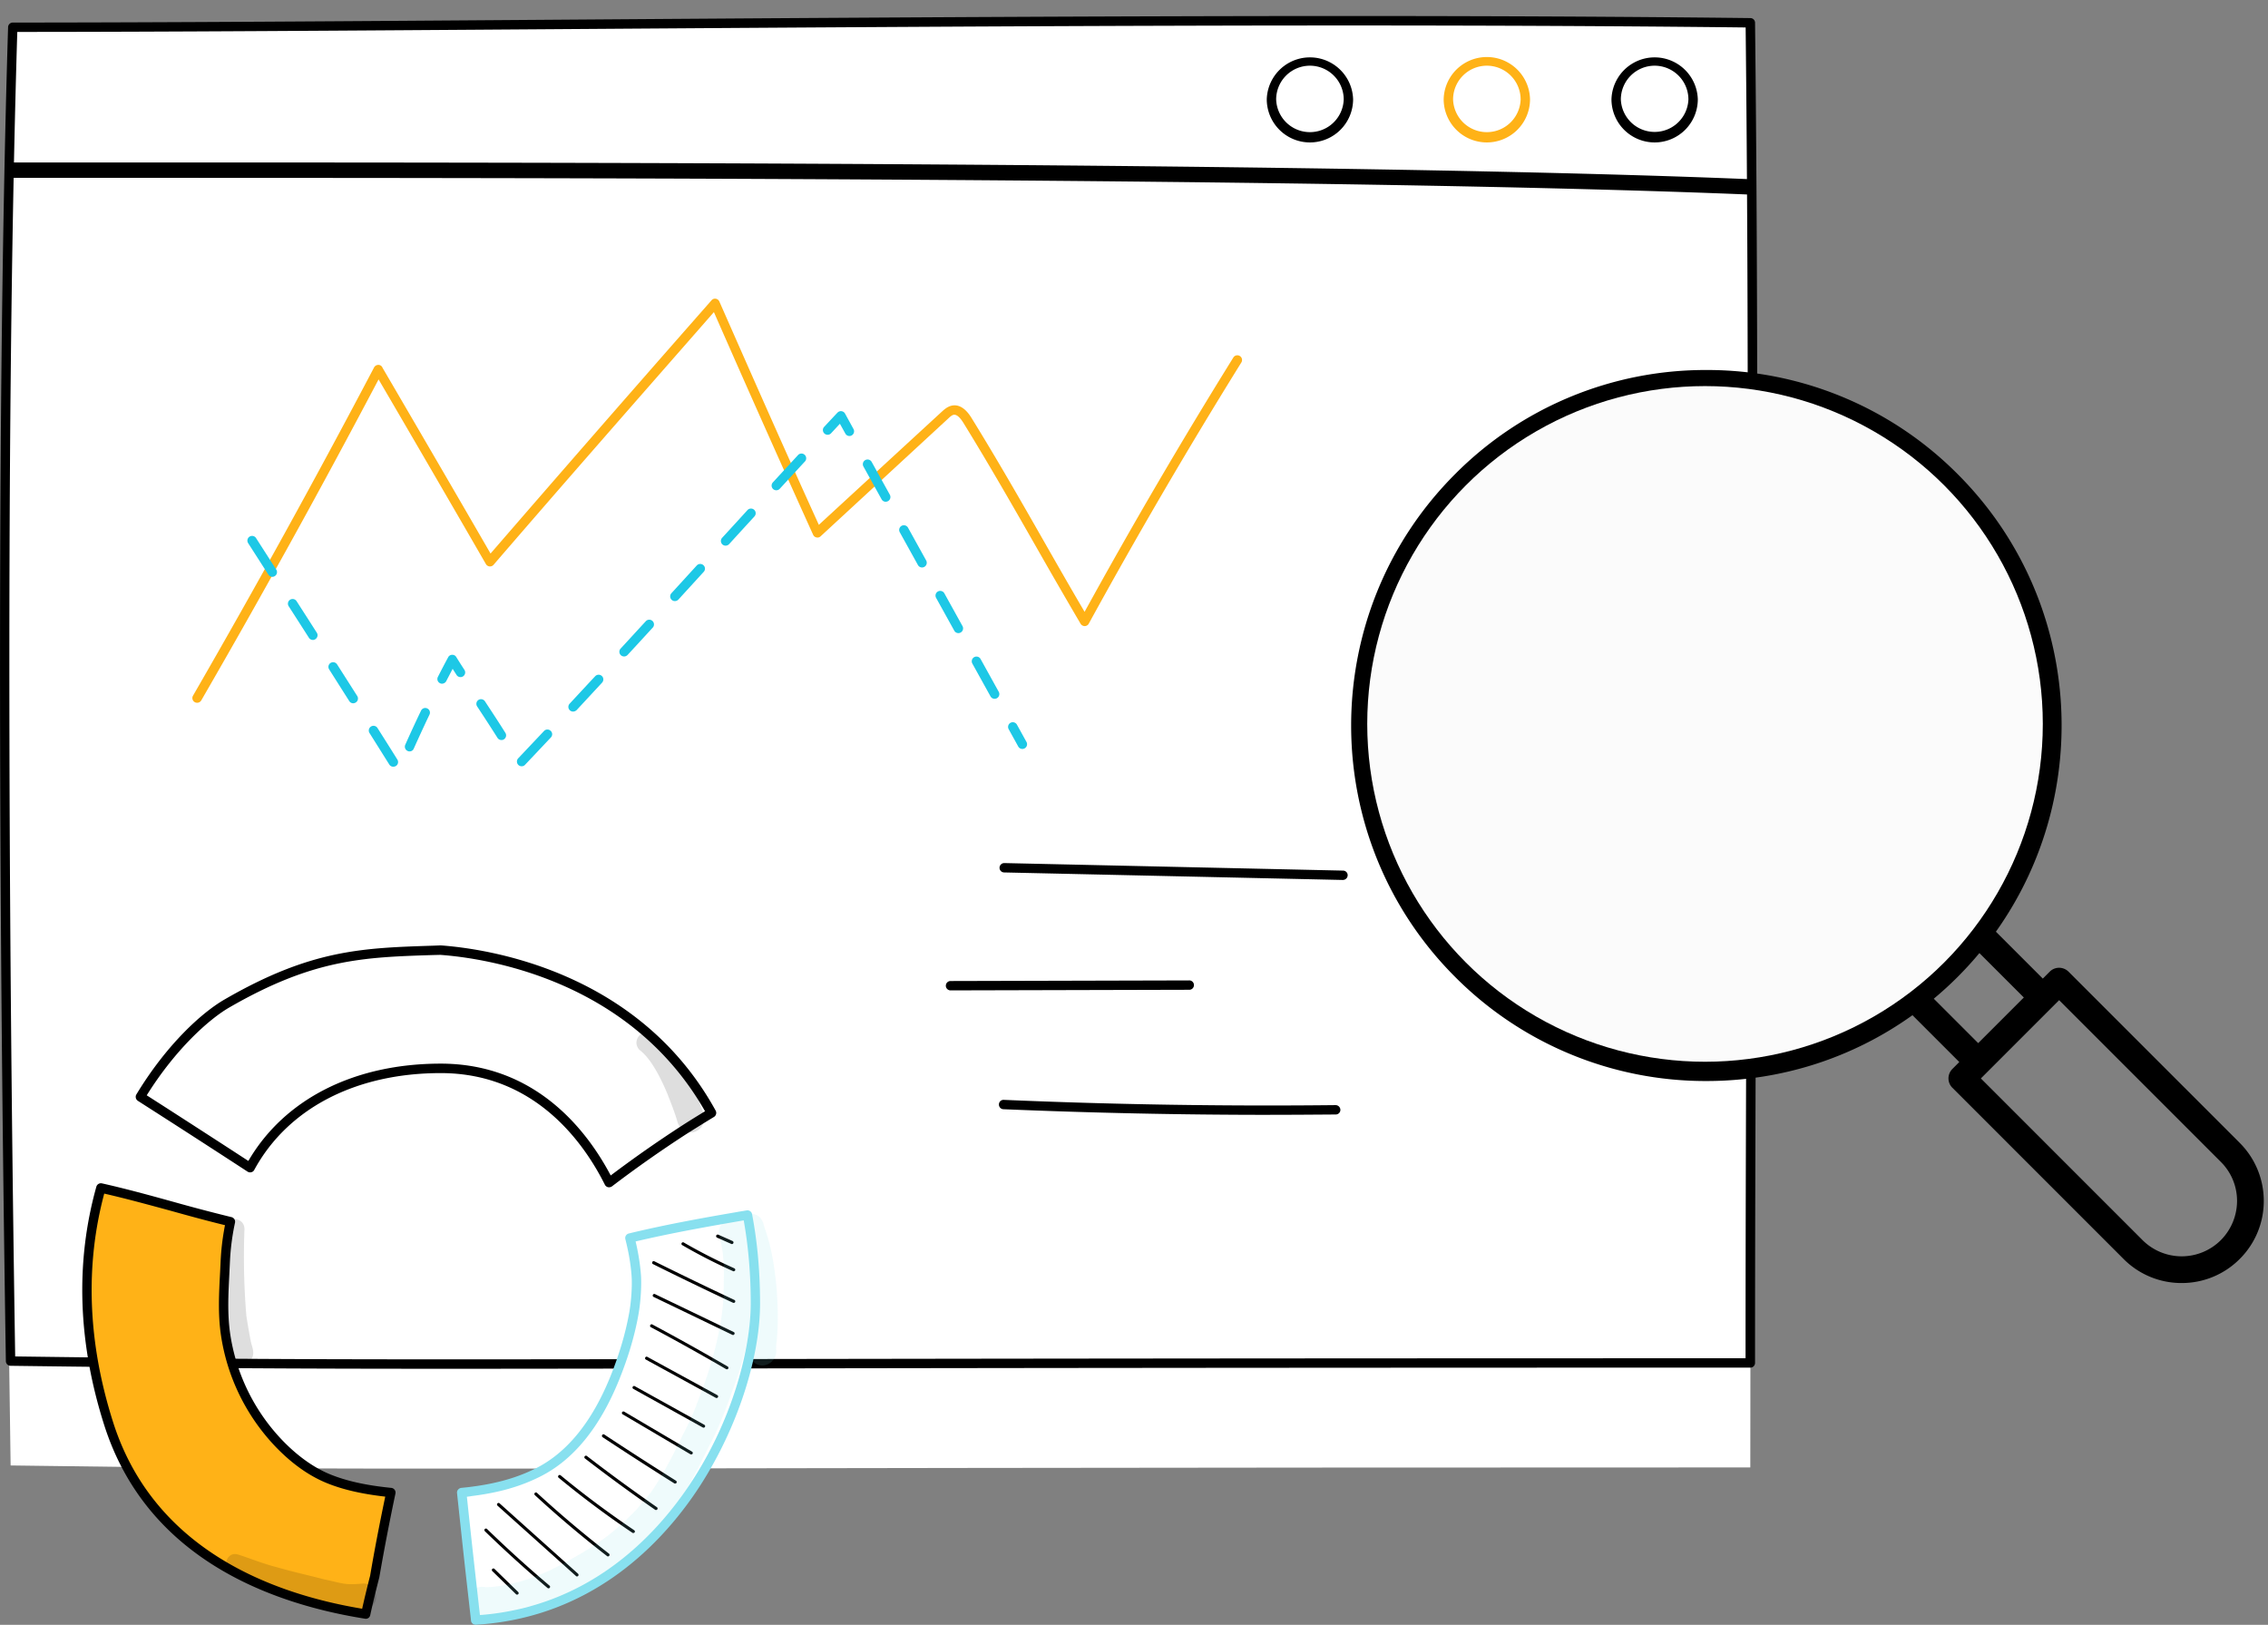
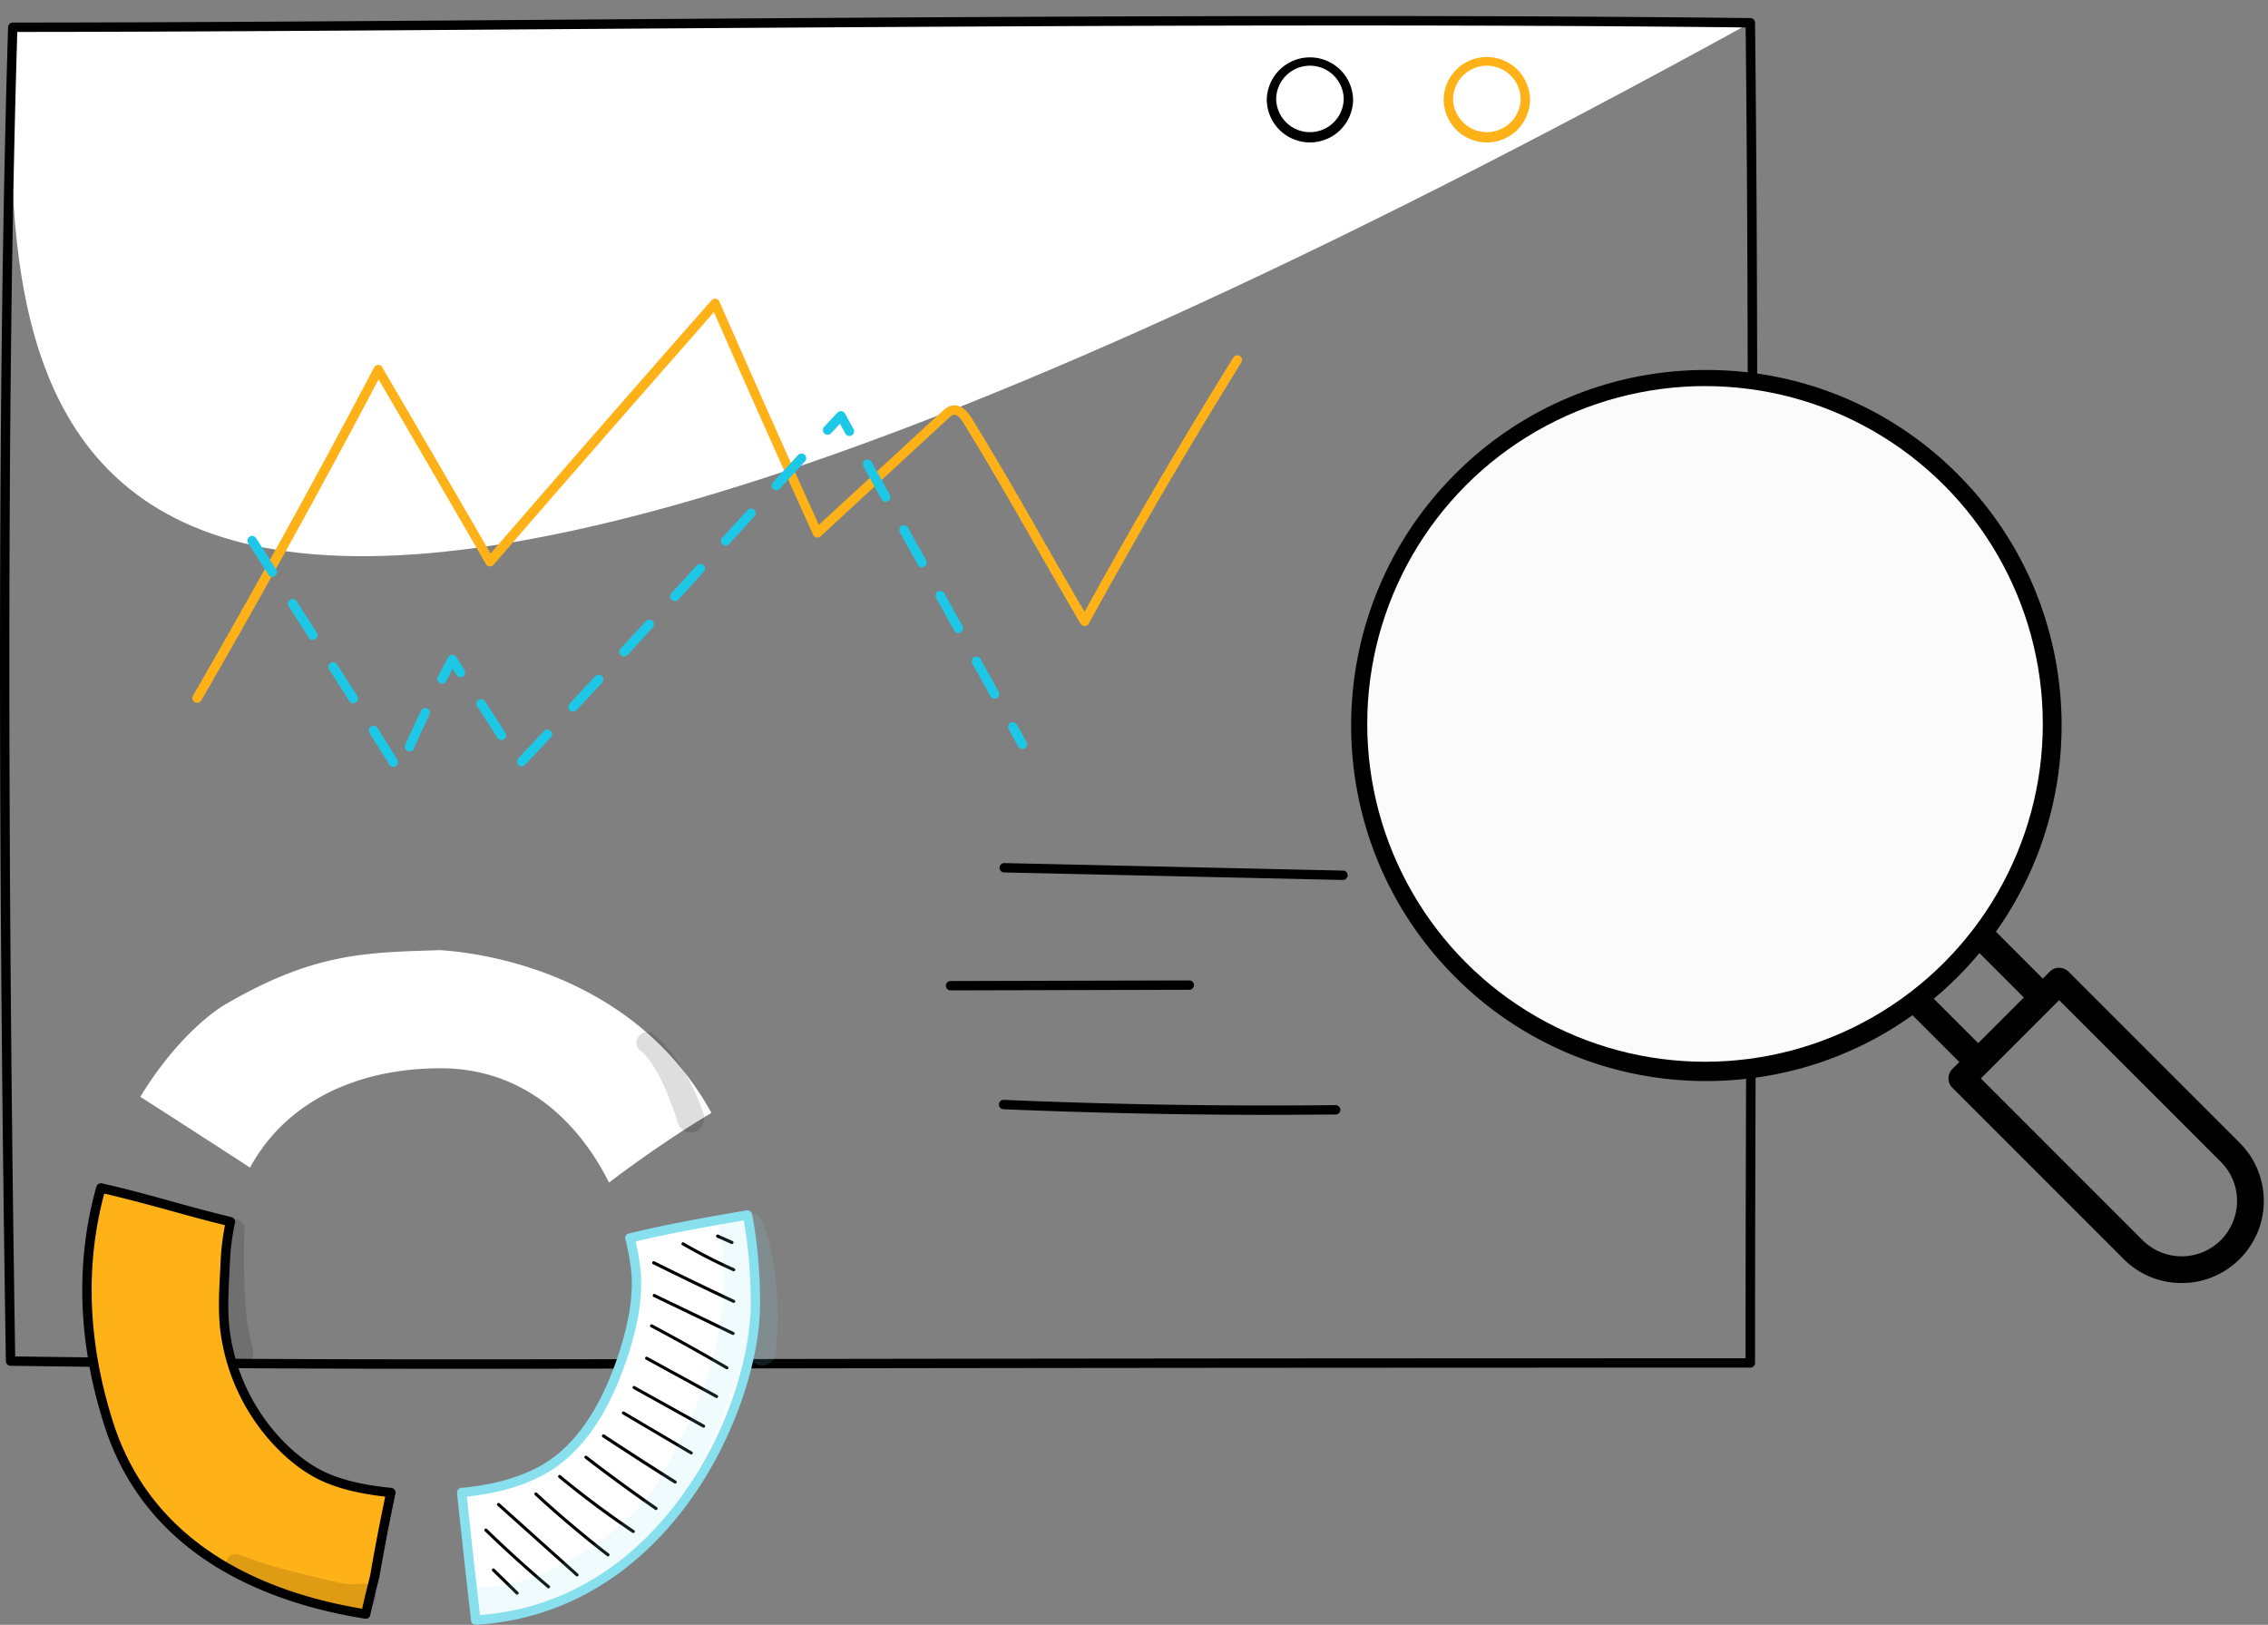
<svg xmlns="http://www.w3.org/2000/svg" width="141" height="101" fill="none">
  <rect width="100%" height="100%" fill="#808080" stroke="none" />
-   <path d="M108.815 1.428c.311 29.586 0 59.612 0 89.79-82.322 0-83.49.234-108.155-.123C.218 61.105.07 26.886.791 1.727c25.91 0 73.805-.727 108.024-.299z" fill="#fff" />
+   <path d="M108.815 1.428C.218 61.105.07 26.886.791 1.727c25.91 0 73.805-.727 108.024-.299z" fill="#fff" />
  <path d="M27.966 85.085c-10.355 0-16.634-.043-27.311-.185a.294.294 0 01-.29-.288C.06 65.23-.332 28.682.503 1.685a.294.294 0 01.295-.283c9.012 0 20.917-.082 33.52-.174 24.463-.174 52.19-.365 74.503-.104a.29.29 0 01.289.289c.208 18.277.137 37.093.071 55.294-.032 9.17-.071 18.658-.071 28.014a.293.293 0 01-.294.293c-30.34 0-49.326.028-63.189.05-7.294.01-12.908.021-17.66.021zM.944 84.318c15.363.207 21.654.196 44.677.163 13.82-.021 32.729-.049 62.899-.049 0-9.263.038-18.647.071-27.725.065-18.104.136-36.816-.065-55-22.26-.256-49.855-.06-74.21.108-12.471.087-24.261.169-33.241.169C.256 28.812.638 64.937.944 84.318z" fill="#000" />
-   <path d="M108.897 12.1h-.006c-25.396-1.053-75.016-1.044-104.657-1.044H.654c-.163 0-.294-.213-.294-.478s.131-.477.295-.477h3.573c29.647-.01 79.272-.01 104.674 1.043.164.009.289.221.284.486 0 .266-.131.47-.289.47zm-6.029-3.246a2.685 2.685 0 01-2.684-2.676 2.685 2.685 0 015.368 0 2.685 2.685 0 01-2.684 2.676zm0-4.77a2.102 2.102 0 00-2.101 2.094 2.102 2.102 0 004.201 0 2.102 2.102 0 00-2.1-2.094z" fill="#000" />
  <path d="M92.437 8.854a2.685 2.685 0 01-2.685-2.676 2.685 2.685 0 015.369 0 2.685 2.685 0 01-2.684 2.676zm0-4.77a2.1 2.1 0 00-2.1 2.094 2.101 2.101 0 004.2 0 2.102 2.102 0 00-2.1-2.094z" fill="#FFB217" />
  <path d="M81.438 8.854a2.685 2.685 0 01-2.684-2.676 2.685 2.685 0 015.368 0 2.685 2.685 0 01-2.684 2.676zm0-4.77a2.1 2.1 0 00-2.1 2.094 2.101 2.101 0 004.2 0 2.102 2.102 0 00-2.1-2.094z" fill="#000" />
  <path d="M12.253 43.684a.292.292 0 01-.256-.435 595.8 595.8 0 0011.26-20.41.304.304 0 01.252-.157.27.27 0 01.256.146l.038.071c2.177 3.726 4.425 7.583 6.694 11.51a2488.98 2488.98 0 0112.62-14.47l1.118-1.272a.284.284 0 01.262-.098.3.3 0 01.223.169c1.97 4.471 4.005 9.09 6.187 13.887l7.644-7.033c.158-.142.37-.337.665-.386.644-.098 1.059.576 1.195.794 1.599 2.589 3.11 5.227 4.567 7.784.845 1.48 1.647 2.883 2.45 4.248a344.461 344.461 0 019.258-15.824.293.293 0 01.496.31 344.98 344.98 0 00-9.493 16.248.288.288 0 01-.25.153.303.303 0 01-.257-.142 384.95 384.95 0 01-2.717-4.7c-1.457-2.55-2.963-5.183-4.556-7.767-.229-.376-.436-.55-.61-.528-.11.016-.23.12-.355.24l-7.928 7.316a.28.28 0 01-.256.07.289.289 0 01-.207-.163 1291.08 1291.08 0 01-6.17-13.844l-.814.93c-4.452 5.081-8.658 9.873-12.886 14.78a.293.293 0 01-.475-.049 2484.35 2484.35 0 00-6.672-11.478A585.282 585.282 0 0112.51 43.542a.293.293 0 01-.257.142z" fill="#FFB217" />
  <path d="M24.447 47.66a.288.288 0 01-.245-.136l-1.239-1.974a.293.293 0 01.496-.31c.415.652.83 1.31 1.244 1.974a.291.291 0 01-.092.403.336.336 0 01-.164.043zm7.982-.027a.3.3 0 01-.202-.081.297.297 0 01-.011-.414l1.604-1.697a.289.289 0 01.415-.01c.12.108.125.293.01.413l-1.603 1.697a.282.282 0 01-.213.092zm-6.967-.925a.242.242 0 01-.12-.027.293.293 0 01-.147-.386c.316-.707.643-1.42.982-2.121a.288.288 0 01.387-.136c.147.07.207.244.136.386-.333.696-.66 1.409-.976 2.11a.278.278 0 01-.262.175zm38.097-.152a.292.292 0 01-.256-.152l-.595-1.077a.294.294 0 01.115-.397.296.296 0 01.398.114l.595 1.077a.294.294 0 01-.257.435zm-32.385-.555a.288.288 0 01-.246-.136c-.436-.69-.867-1.349-1.265-1.953a.293.293 0 01.081-.402.295.295 0 01.404.082c.399.609.835 1.267 1.271 1.963a.291.291 0 01-.092.403.25.25 0 01-.153.043zm4.452-1.768a.292.292 0 01-.213-.49c.53-.57 1.058-1.141 1.588-1.707a.294.294 0 01.414-.017c.12.11.126.294.017.414l-1.588 1.713a.336.336 0 01-.218.087zm-13.667-.516a.288.288 0 01-.245-.136c-.42-.659-.835-1.317-1.25-1.97a.29.29 0 01.088-.402.297.297 0 01.403.087l1.255 1.97a.291.291 0 01-.093.402.313.313 0 01-.158.049zm39.876-.278a.292.292 0 01-.256-.152l-1.13-2.04a.294.294 0 01.115-.397.294.294 0 01.398.114l1.13 2.04a.294.294 0 01-.257.435zM27.48 42.5a.275.275 0 01-.13-.033.289.289 0 01-.126-.392c.207-.408.42-.816.638-1.219a.28.28 0 01.246-.152.276.276 0 01.256.136c.17.272.338.539.513.805a.292.292 0 01-.491.316c-.082-.13-.164-.256-.245-.386-.131.255-.268.51-.399.767a.306.306 0 01-.262.157zm11.316-1.693a.292.292 0 01-.213-.49c.529-.57 1.053-1.147 1.582-1.718a.294.294 0 01.431.397c-.524.571-1.053 1.148-1.582 1.719a.306.306 0 01-.218.093zM19.45 39.779a.288.288 0 01-.246-.136c-.42-.658-.84-1.31-1.26-1.963a.292.292 0 01.491-.316c.42.653.84 1.306 1.26 1.964a.29.29 0 01-.087.402.248.248 0 01-.158.05zm40.132-.424a.292.292 0 01-.256-.152l-1.13-2.04a.294.294 0 01.115-.397.296.296 0 01.398.114l1.13 2.04a.294.294 0 01-.257.435zm-17.627-1.99a.292.292 0 01-.213-.49l1.576-1.725a.294.294 0 01.415-.016.29.29 0 01.016.413l-1.576 1.725a.306.306 0 01-.218.092zm-25.026-1.508a.288.288 0 01-.245-.136l-1.26-1.963a.292.292 0 01.491-.316l1.26 1.964a.29.29 0 01-.088.402.285.285 0 01-.158.05zm40.394-.582a.292.292 0 01-.256-.152l-1.13-2.04a.294.294 0 01.115-.397.296.296 0 01.398.114l1.13 2.04a.294.294 0 01-.257.435zM45.108 33.92a.292.292 0 01-.213-.49c.53-.576 1.053-1.147 1.577-1.724a.294.294 0 01.414-.016c.12.108.126.293.017.413-.524.571-1.053 1.148-1.577 1.724a.316.316 0 01-.218.093zm9.957-2.73a.292.292 0 01-.257-.153l-1.13-2.04a.294.294 0 01.115-.397.294.294 0 01.399.114l1.129 2.04a.294.294 0 01-.256.435zm-6.804-.713a.292.292 0 01-.213-.49c.53-.577 1.059-1.148 1.583-1.719a.294.294 0 01.43.397c-.529.571-1.052 1.143-1.581 1.714a.29.29 0 01-.219.098zm4.55-3.373a.292.292 0 01-.256-.152l-.338-.61c-.191.202-.377.409-.568.61a.294.294 0 01-.43-.397c.283-.305.561-.604.845-.903a.293.293 0 01.47.054l.528.963a.294.294 0 01-.25.435z" fill="#1DC8E6" />
  <path d="M83.49 54.7h-.006l-21.06-.468a.288.288 0 01-.283-.3.294.294 0 01.295-.282h.005l21.06.468a.288.288 0 01.283.299.298.298 0 01-.295.282zm-24.393 6.864a.292.292 0 01-.295-.288c0-.163.131-.294.29-.294l14.817-.038a.292.292 0 11.005.582l-14.817.038zM78.83 69.3c-5.483 0-10.999-.12-16.449-.349a.289.289 0 01-.278-.304.285.285 0 01.305-.278c6.836.294 13.776.403 20.623.327h.005a.3.3 0 01.295.288.288.288 0 01-.29.294c-1.407.01-2.809.021-4.211.021z" fill="#000" />
  <path d="M42.522 70.24a68.736 68.736 0 011.707-1.06c-4.124-7.501-11.986-9.77-16.847-10.118-4.621.147-7.802.147-13.29 3.324-1.386.8-3.546 2.785-5.369 5.793.666.424 1.326.849 1.986 1.273 1.61 1.039 3.225 2.078 4.834 3.128 2.226-4.09 6.634-6.174 11.855-6.174 5.243 0 8.626 3.427 10.464 7.104a78.638 78.638 0 014.66-3.27z" fill="#fff" />
-   <path d="M37.868 73.803c-.022 0-.043 0-.065-.005a.295.295 0 01-.197-.152c-1.298-2.595-4.348-6.941-10.202-6.941-5.286 0-9.515 2.192-11.599 6.021a.273.273 0 01-.185.142.284.284 0 01-.23-.038 981.4 981.4 0 00-3.971-2.573l-.862-.555-1.986-1.273a.295.295 0 01-.093-.397c1.877-3.1 4.06-5.08 5.472-5.897 5.374-3.111 8.566-3.209 12.985-3.35l.442-.017h.033c2.793.202 12.275 1.529 17.082 10.27a.296.296 0 01-.104.392c-.627.38-1.184.729-1.702 1.055a75.029 75.029 0 00-4.638 3.259.324.324 0 01-.18.06zm-10.47-7.686c5.942 0 9.128 4.216 10.569 6.952a74.936 74.936 0 014.391-3.073c.453-.294.939-.593 1.473-.92-4.697-8.246-13.748-9.524-16.46-9.72l-.425.01c-4.332.137-7.458.235-12.707 3.27-1.254.729-3.328 2.584-5.117 5.45.584.376 1.168.746 1.746 1.121l.862.555c1.238.8 2.477 1.6 3.71 2.404 2.242-3.846 6.58-6.049 11.959-6.049z" fill="#000" />
  <path d="M23.296 98.01c.3-1.752.638-3.492 1.004-5.227-1.315-.136-2.668-.365-3.89-.865-1.13-.463-2.15-1.246-3.006-2.122-1.806-1.855-3.034-4.308-3.394-6.908-.207-1.48-.076-2.954-.005-4.444a14.86 14.86 0 01.322-2.497c-2.695-.642-5.347-1.49-8.053-2.094-1.124 4.009-1.331 8.932.475 14.627 2.526 7.963 9.946 10.9 15.99 11.858.17-.783.355-1.555.557-2.328z" fill="#FFB217" />
  <path d="M22.74 100.626c-.017 0-.033 0-.044-.005-5.958-.947-13.607-3.802-16.225-12.06-1.632-5.14-1.79-10.118-.48-14.796a.295.295 0 01.343-.206c1.484.332 2.968.74 4.403 1.137a109 109 0 003.655.962c.153.038.251.19.219.343a14.65 14.65 0 00-.317 2.448l-.033.69c-.065 1.274-.13 2.476.039 3.705a12.135 12.135 0 003.311 6.745c.917.941 1.92 1.654 2.908 2.056 1.015.414 2.226.686 3.808.844a.293.293 0 01.257.353 145.6 145.6 0 00-1.004 5.217c0 .005-.006.016-.006.022a63.122 63.122 0 00-.556 2.311.276.276 0 01-.279.234zM6.48 74.196c-1.2 4.487-1.02 9.263.546 14.191 2.488 7.85 9.733 10.656 15.489 11.614.147-.658.31-1.333.496-2.056.268-1.578.579-3.188.939-4.912-1.484-.17-2.652-.441-3.65-.849-1.075-.44-2.117-1.175-3.104-2.187a12.746 12.746 0 01-3.47-7.071c-.18-1.279-.11-2.568-.044-3.814l.033-.685a15.07 15.07 0 01.273-2.268c-1.14-.278-2.292-.593-3.4-.903-1.347-.365-2.733-.745-4.108-1.06z" fill="#000" />
  <path d="M46.461 75.528c-2.45.419-4.894.848-7.31 1.436.212.838.343 1.632.398 2.34.043.581-.011 1.55-.142 2.322-.246 1.392-.677 2.785-1.211 4.09-.96 2.361-2.45 4.668-4.741 5.82-1.315.664-2.712 1.007-4.158 1.187-.196.027-.398.043-.594.065.098.903.19 1.806.289 2.709.19 1.74.387 3.476.584 5.216.152-.01.3-.021.436-.032 11.55-.99 16.951-13.23 16.951-19.648a29.857 29.857 0 00-.502-5.505z" fill="#fff" />
  <path d="M29.57 100.996a.29.29 0 01-.289-.261l-.01-.114c-.192-1.703-.388-3.4-.568-5.102-.082-.746-.159-1.49-.24-2.236l-.05-.473a.276.276 0 01.066-.213.31.31 0 01.196-.108c.197-.022.393-.038.59-.066 1.604-.2 2.897-.57 4.064-1.158 1.92-.969 3.47-2.872 4.605-5.668.567-1.398.965-2.753 1.19-4.031.125-.713.185-1.66.141-2.252-.05-.707-.18-1.48-.387-2.285a.29.29 0 01.212-.353c2.445-.593 4.96-1.034 7.327-1.436a.294.294 0 01.339.234c.333 1.74.496 3.606.496 5.548 0 3.672-1.647 8.393-4.195 12.027-2.314 3.296-6.449 7.349-13.023 7.915l-.442.032h-.022zm-.545-7.958l.021.18c.077.745.159 1.49.24 2.235.18 1.648.366 3.291.551 4.939.05-.005.104-.005.153-.01 6.35-.544 10.35-4.472 12.592-7.665 3.017-4.308 4.092-8.992 4.092-11.695 0-1.806-.147-3.536-.437-5.162-2.182.375-4.484.783-6.721 1.31.175.735.284 1.442.333 2.1.043.637-.017 1.643-.148 2.394-.229 1.322-.643 2.714-1.227 4.15-1.19 2.927-2.832 4.94-4.883 5.968-1.227.62-2.58 1.006-4.256 1.213-.103.021-.207.032-.31.043z" fill="#88E0EF" />
  <path d="M32.145 99.125a.09.09 0 01-.065-.027l-1.473-1.436a.095.095 0 010-.136.096.096 0 01.136 0l1.473 1.436a.095.095 0 010 .136.129.129 0 01-.07.027zm1.959-.392a.105.105 0 01-.066-.022 76.937 76.937 0 01-3.895-3.53.095.095 0 010-.136.096.096 0 01.136 0 76.486 76.486 0 003.885 3.52c.044.032.044.097.01.136a.088.088 0 01-.07.032zm1.768-.74c-.022 0-.05-.005-.066-.027l-4.877-4.373c-.038-.038-.044-.098-.006-.136.039-.038.099-.044.137-.006l4.877 4.374c.038.038.044.098.006.136a.088.088 0 01-.071.032zm1.925-1.245a.082.082 0 01-.06-.022 67.534 67.534 0 01-4.484-3.786c-.038-.038-.044-.098-.006-.136.038-.038.099-.044.137-.005a68.85 68.85 0 004.473 3.775c.044.032.05.092.017.136a.095.095 0 01-.077.038zm1.571-1.453a.106.106 0 01-.054-.016 58.612 58.612 0 01-4.583-3.421.091.091 0 01-.01-.136.092.092 0 01.136-.011c1.462 1.207 3 2.35 4.571 3.41a.103.103 0 01.028.136c-.028.022-.055.038-.088.038zm1.414-1.43a.093.093 0 01-.055-.016 108.95 108.95 0 01-4.359-3.188.094.094 0 01-.016-.136.096.096 0 01.136-.017c1.419 1.094 2.88 2.16 4.354 3.183a.097.097 0 01.022.136.116.116 0 01-.082.038zm1.189-1.643a.105.105 0 01-.055-.016 238.35 238.35 0 01-4.451-2.867c-.044-.027-.055-.093-.028-.136.028-.044.093-.06.137-.027a237.84 237.84 0 004.452 2.867.1.1 0 01.032.135.114.114 0 01-.087.044zm1.004-1.812c-.017 0-.033-.005-.05-.01l-4.217-2.486a.097.097 0 01-.032-.13.097.097 0 01.13-.033l4.218 2.486c.044.027.06.087.033.13a.096.096 0 01-.082.044zm.769-1.664a.16.16 0 01-.049-.01l-4.32-2.4c-.05-.027-.066-.087-.039-.13a.094.094 0 01.131-.038l4.321 2.399c.05.027.066.087.038.13a.09.09 0 01-.082.05zm.808-1.844c-.017 0-.033-.005-.05-.01l-4.348-2.378c-.049-.027-.065-.087-.038-.13a.093.093 0 01.131-.038l4.348 2.377c.05.027.066.087.038.13a.09.09 0 01-.081.05zm.638-1.784c-.016 0-.033-.006-.049-.011a144.566 144.566 0 00-4.676-2.606.092.092 0 01-.038-.13c.028-.05.087-.066.131-.038 1.571.837 3.143 1.719 4.681 2.61.05.028.06.088.033.131-.011.028-.044.044-.082.044zm.382-2.132c-.017 0-.028-.006-.044-.011l-4.894-2.356a.093.093 0 01-.043-.13.094.094 0 01.13-.044l4.895 2.356c.049.021.07.081.043.13a.097.097 0 01-.087.055zm.038-1.997c-.016 0-.027-.005-.044-.01a232.572 232.572 0 01-4.97-2.4c-.049-.021-.065-.081-.043-.13.022-.05.082-.066.13-.044 1.643.816 3.312 1.621 4.97 2.4.05.02.072.08.05.13-.017.038-.055.054-.093.054zm0-1.963c-.01 0-.027 0-.038-.011a33.197 33.197 0 01-3.159-1.616.092.092 0 01-.033-.13.093.093 0 01.131-.033 34.116 34.116 0 003.143 1.605.1.1 0 01.049.13.12.12 0 01-.093.055zm-.109-1.692c-.01 0-.027 0-.038-.01l-.884-.392a.1.1 0 01-.05-.131.1.1 0 01.132-.049l.884.392a.1.1 0 01-.044.19z" fill="#000" />
  <path d="M48.283 80.124c-.109-1.224-.289-2.448-.682-3.617-.13-.327-.158-.75-.496-.941a.655.655 0 00-.617-.038c-.016-.022-.027-.044-.049-.06-.31-.332-.906-.104-.938.337-.502-.027-.933.511-.78 1.006.316 1.24.294 1.893.267 3.438-.011 1.616-.496 4.004-1.5 6.577-.426 1.164-.508 1.322-1.119 2.53-.61 1.316-1.631 3.17-2.155 3.714a31.26 31.26 0 01-.682.806c-1.173 1.207-1.986 1.838-3.382 2.676-1.473.86-2.417 1.343-3.82 1.762-1.221.316-1.625.327-2.133.348-.332-.087-.758.038-.878.376a.595.595 0 000 .5c-.316.577.273 1.333.922 1.132.344-.12.246-.12.475-.213.3-.108.622-.141.933-.223.36-.103.709-.25 1.074-.337.066-.016.126-.027.191-.038.54-.049 1.086-.065 1.61-.228 1.473-.463 3.639-1.86 5.14-3.406.965-.957 1.903-1.958 2.667-3.09.704-1.038 1.211-2.186 1.784-3.301.567-1.06.993-2.187 1.397-3.318.43-1.17.818-2.361 1.02-3.59a15.04 15.04 0 00.169-3.737c.022-.044.033-.087.05-.136.054.446.092.924.12 1.5.032 1.018.021 2.443-.11 2.933a.894.894 0 00-.087.158c-.153.288-.153.658.07.908.59.74 1.632.12 1.507-.685v-.011c.005-.093.005-.185.005-.278.01-.081.022-.157.033-.24.103-1.065.076-2.142-.006-3.214z" fill="#88E0EF" opacity=".129" />
  <path d="M43.619 68.897c-.622-1.687-1.566-3.357-2.93-4.553-.617-.599-1.522.304-.928.925.813.592 1.5 2.17 1.724 2.709.224.576.459 1.153.628 1.746.37 1.245 2.199.636 1.506-.827zM22.576 98.434c-1.184.115-1.244-.016-2.412-.255-.993-.261-1.997-.48-2.984-.767-.84-.207-2.1-.718-2.466-.8-.617-.114-.917.778-.371 1.077.606.326 1.195.685 1.833.957.53.229 1.091.354 1.631.55 1.168.462 2.385.794 3.64.897.376.033.752.017 1.123-.043.175-.022.366-.044.497-.174.616-.43.256-1.464-.491-1.442zm-7-15.133c-.12-.625-.273-1.545-.267-1.594a44.173 44.173 0 01-.11-5.309c-.016-.816-1.216-.816-1.243 0-.044 1.578-.137 3.16-.12 4.738.049 1.055.267 2.094.453 3.133.158.62 1.047.735 1.358.18.23-.376-.011-.767-.071-1.148z" fill="#000" opacity=".129" />
  <path d="M139.242 71.043l-10.64-10.64a.837.837 0 00-.587-.245.817.817 0 00-.588.246l-.427.427-2.916-2.916c6.147-8.626 5.357-20.713-2.377-28.442A21.954 21.954 0 00106.084 23a21.937 21.937 0 00-15.623 6.473c-8.615 8.616-8.615 22.636 0 31.251a21.954 21.954 0 0015.623 6.474c4.658 0 9.096-1.432 12.813-4.092l2.911 2.911-.427.428a.838.838 0 00-.246.587c0 .22.086.433.246.588l10.64 10.64a5.068 5.068 0 003.61 1.495 5.072 5.072 0 003.611-1.496 5.069 5.069 0 001.495-3.61 5.09 5.09 0 00-1.495-3.606zm-20.777-9.694c-.022.016-.038.032-.059.048a20.294 20.294 0 01-12.333 4.14 20.284 20.284 0 01-14.447-5.988c-7.97-7.969-7.97-20.932 0-28.895a20.293 20.293 0 0114.447-5.988 20.284 20.284 0 0114.448 5.988c7.301 7.301 7.91 18.795 1.832 26.802-.01.015-.027.026-.037.042a21.363 21.363 0 01-1.8 2.057 20.07 20.07 0 01-2.051 1.794zm1.757.732a22.094 22.094 0 002.836-2.836l2.762 2.761-2.837 2.836-2.761-2.761zm17.845 15.008c-.006 0-.006 0 0 0a3.446 3.446 0 01-4.866 0l-10.052-10.052.427-.427 4.011-4.011.428-.427 10.052 10.052a3.415 3.415 0 011.009 2.435 3.464 3.464 0 01-1.009 2.43z" fill="#000" />
  <circle cx="106" cy="45" r="21" fill="#FBFBFB" />
</svg>